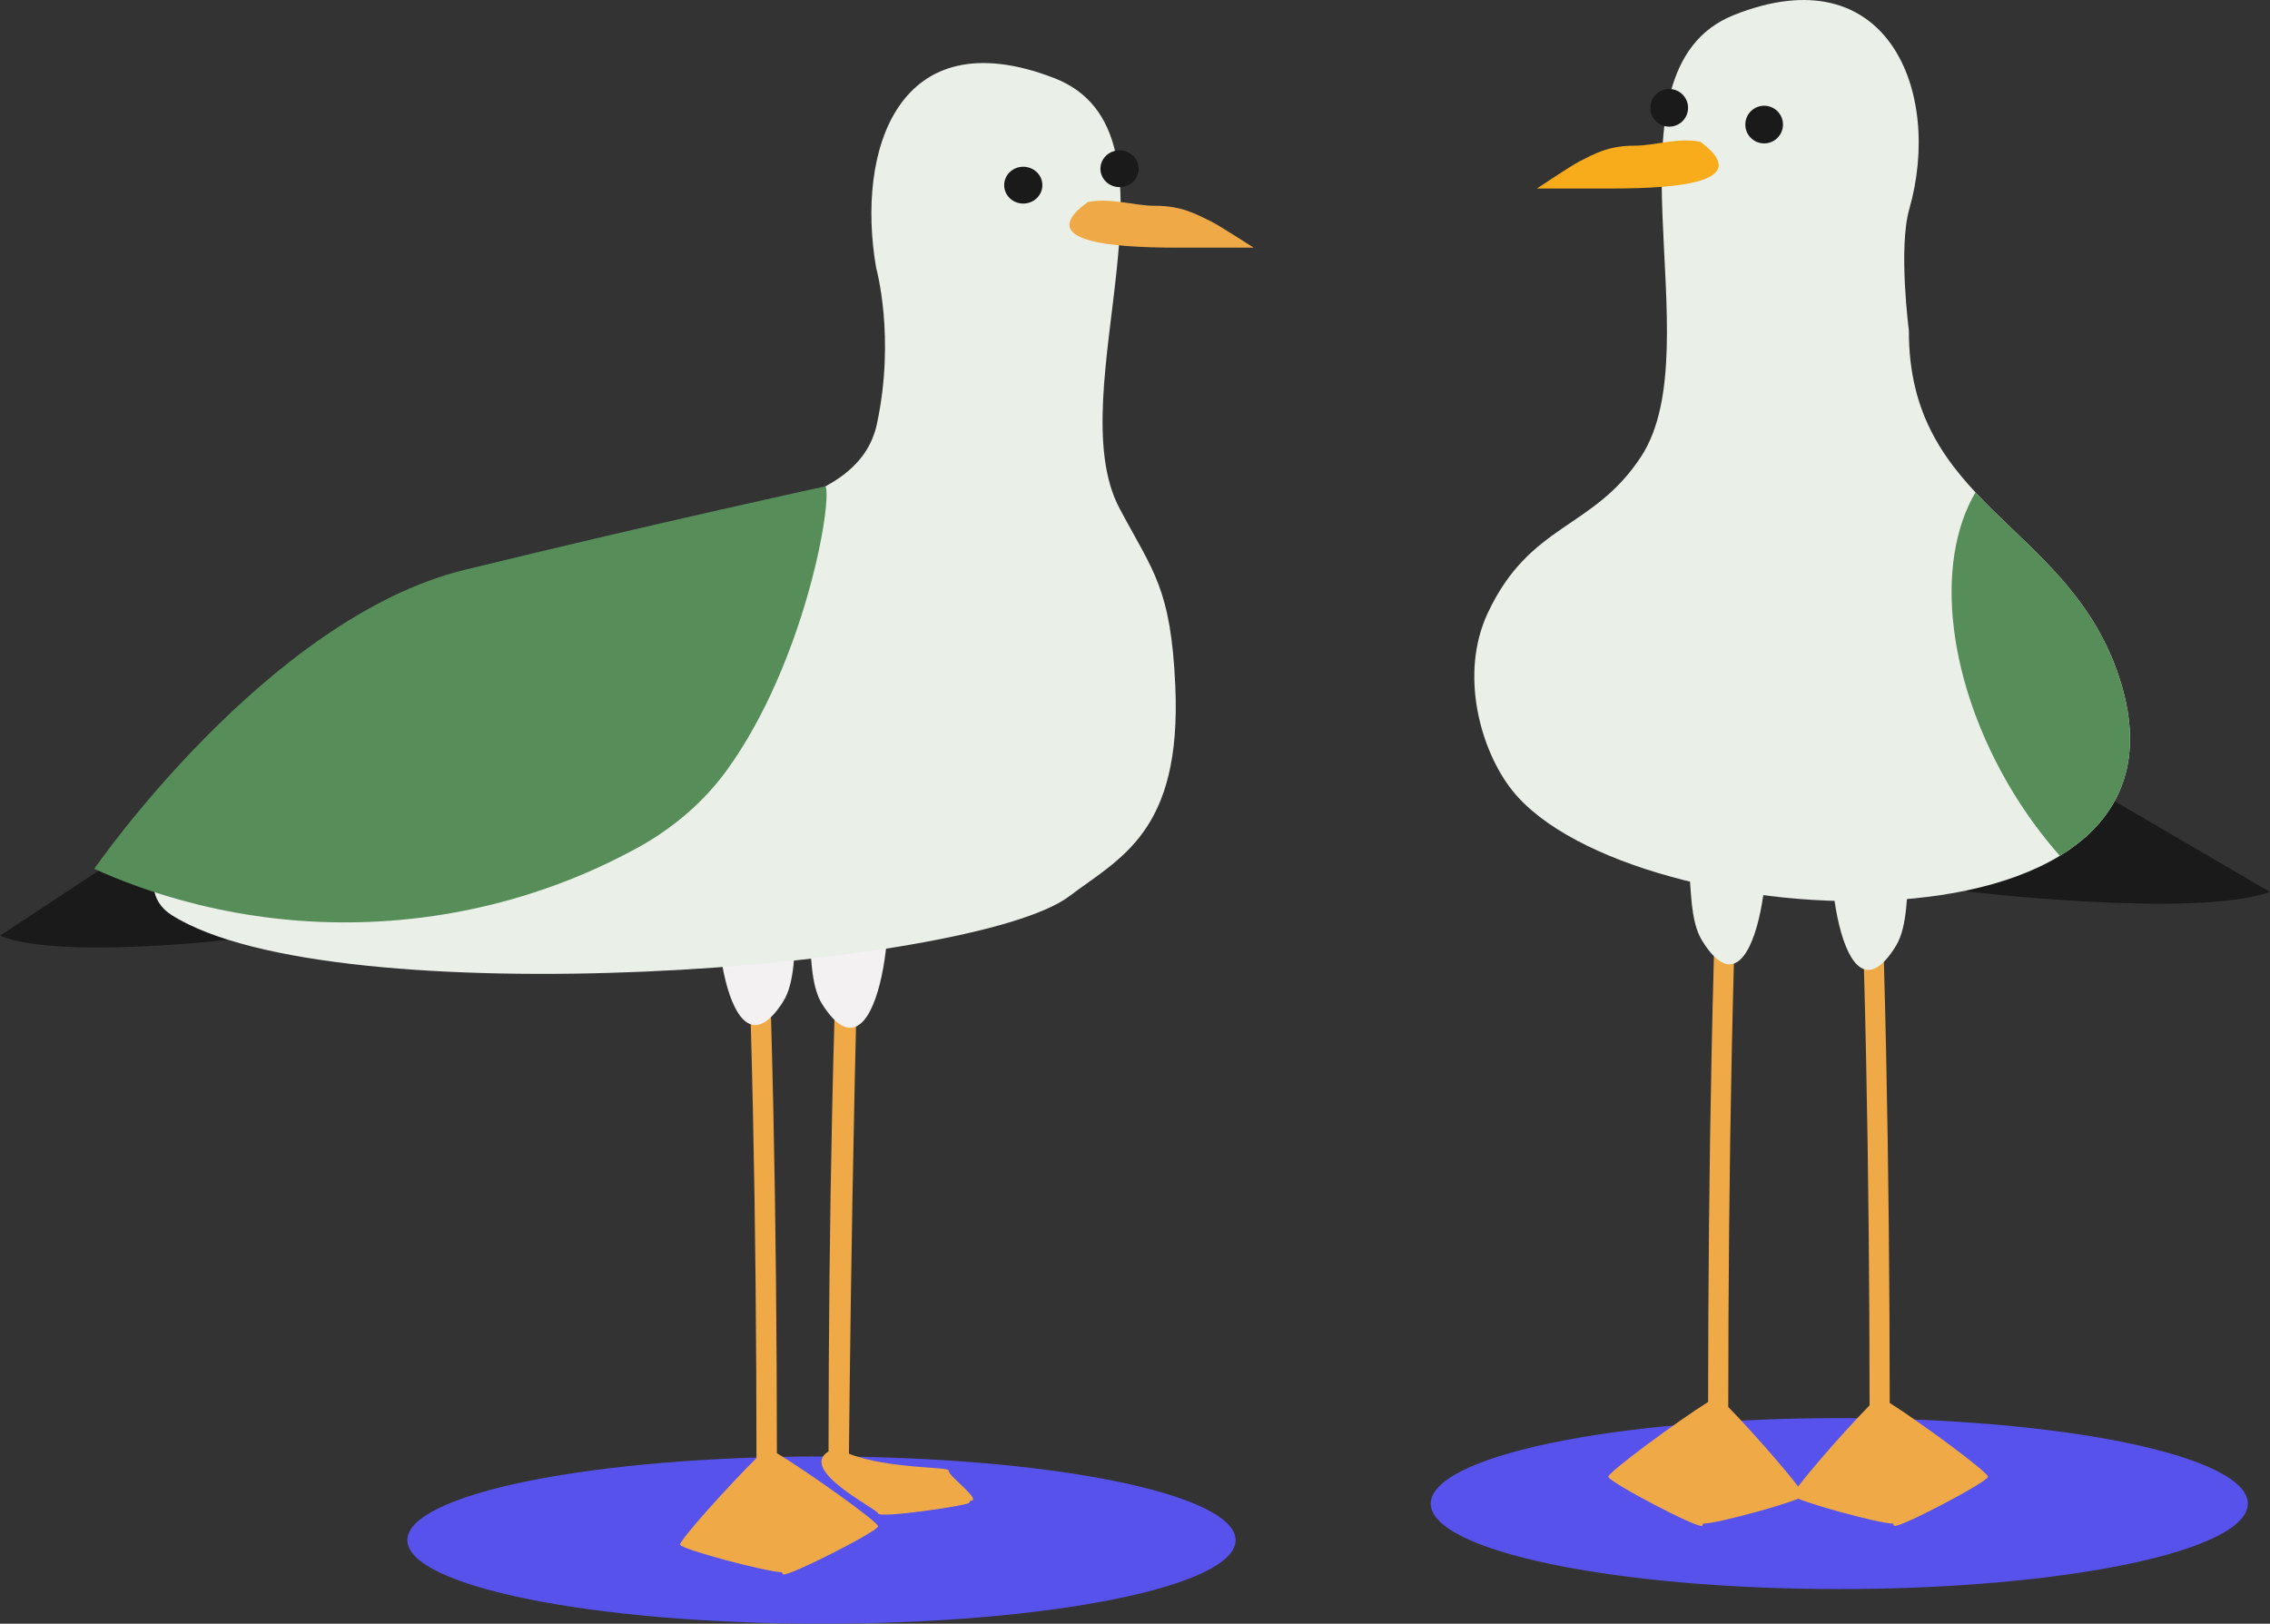
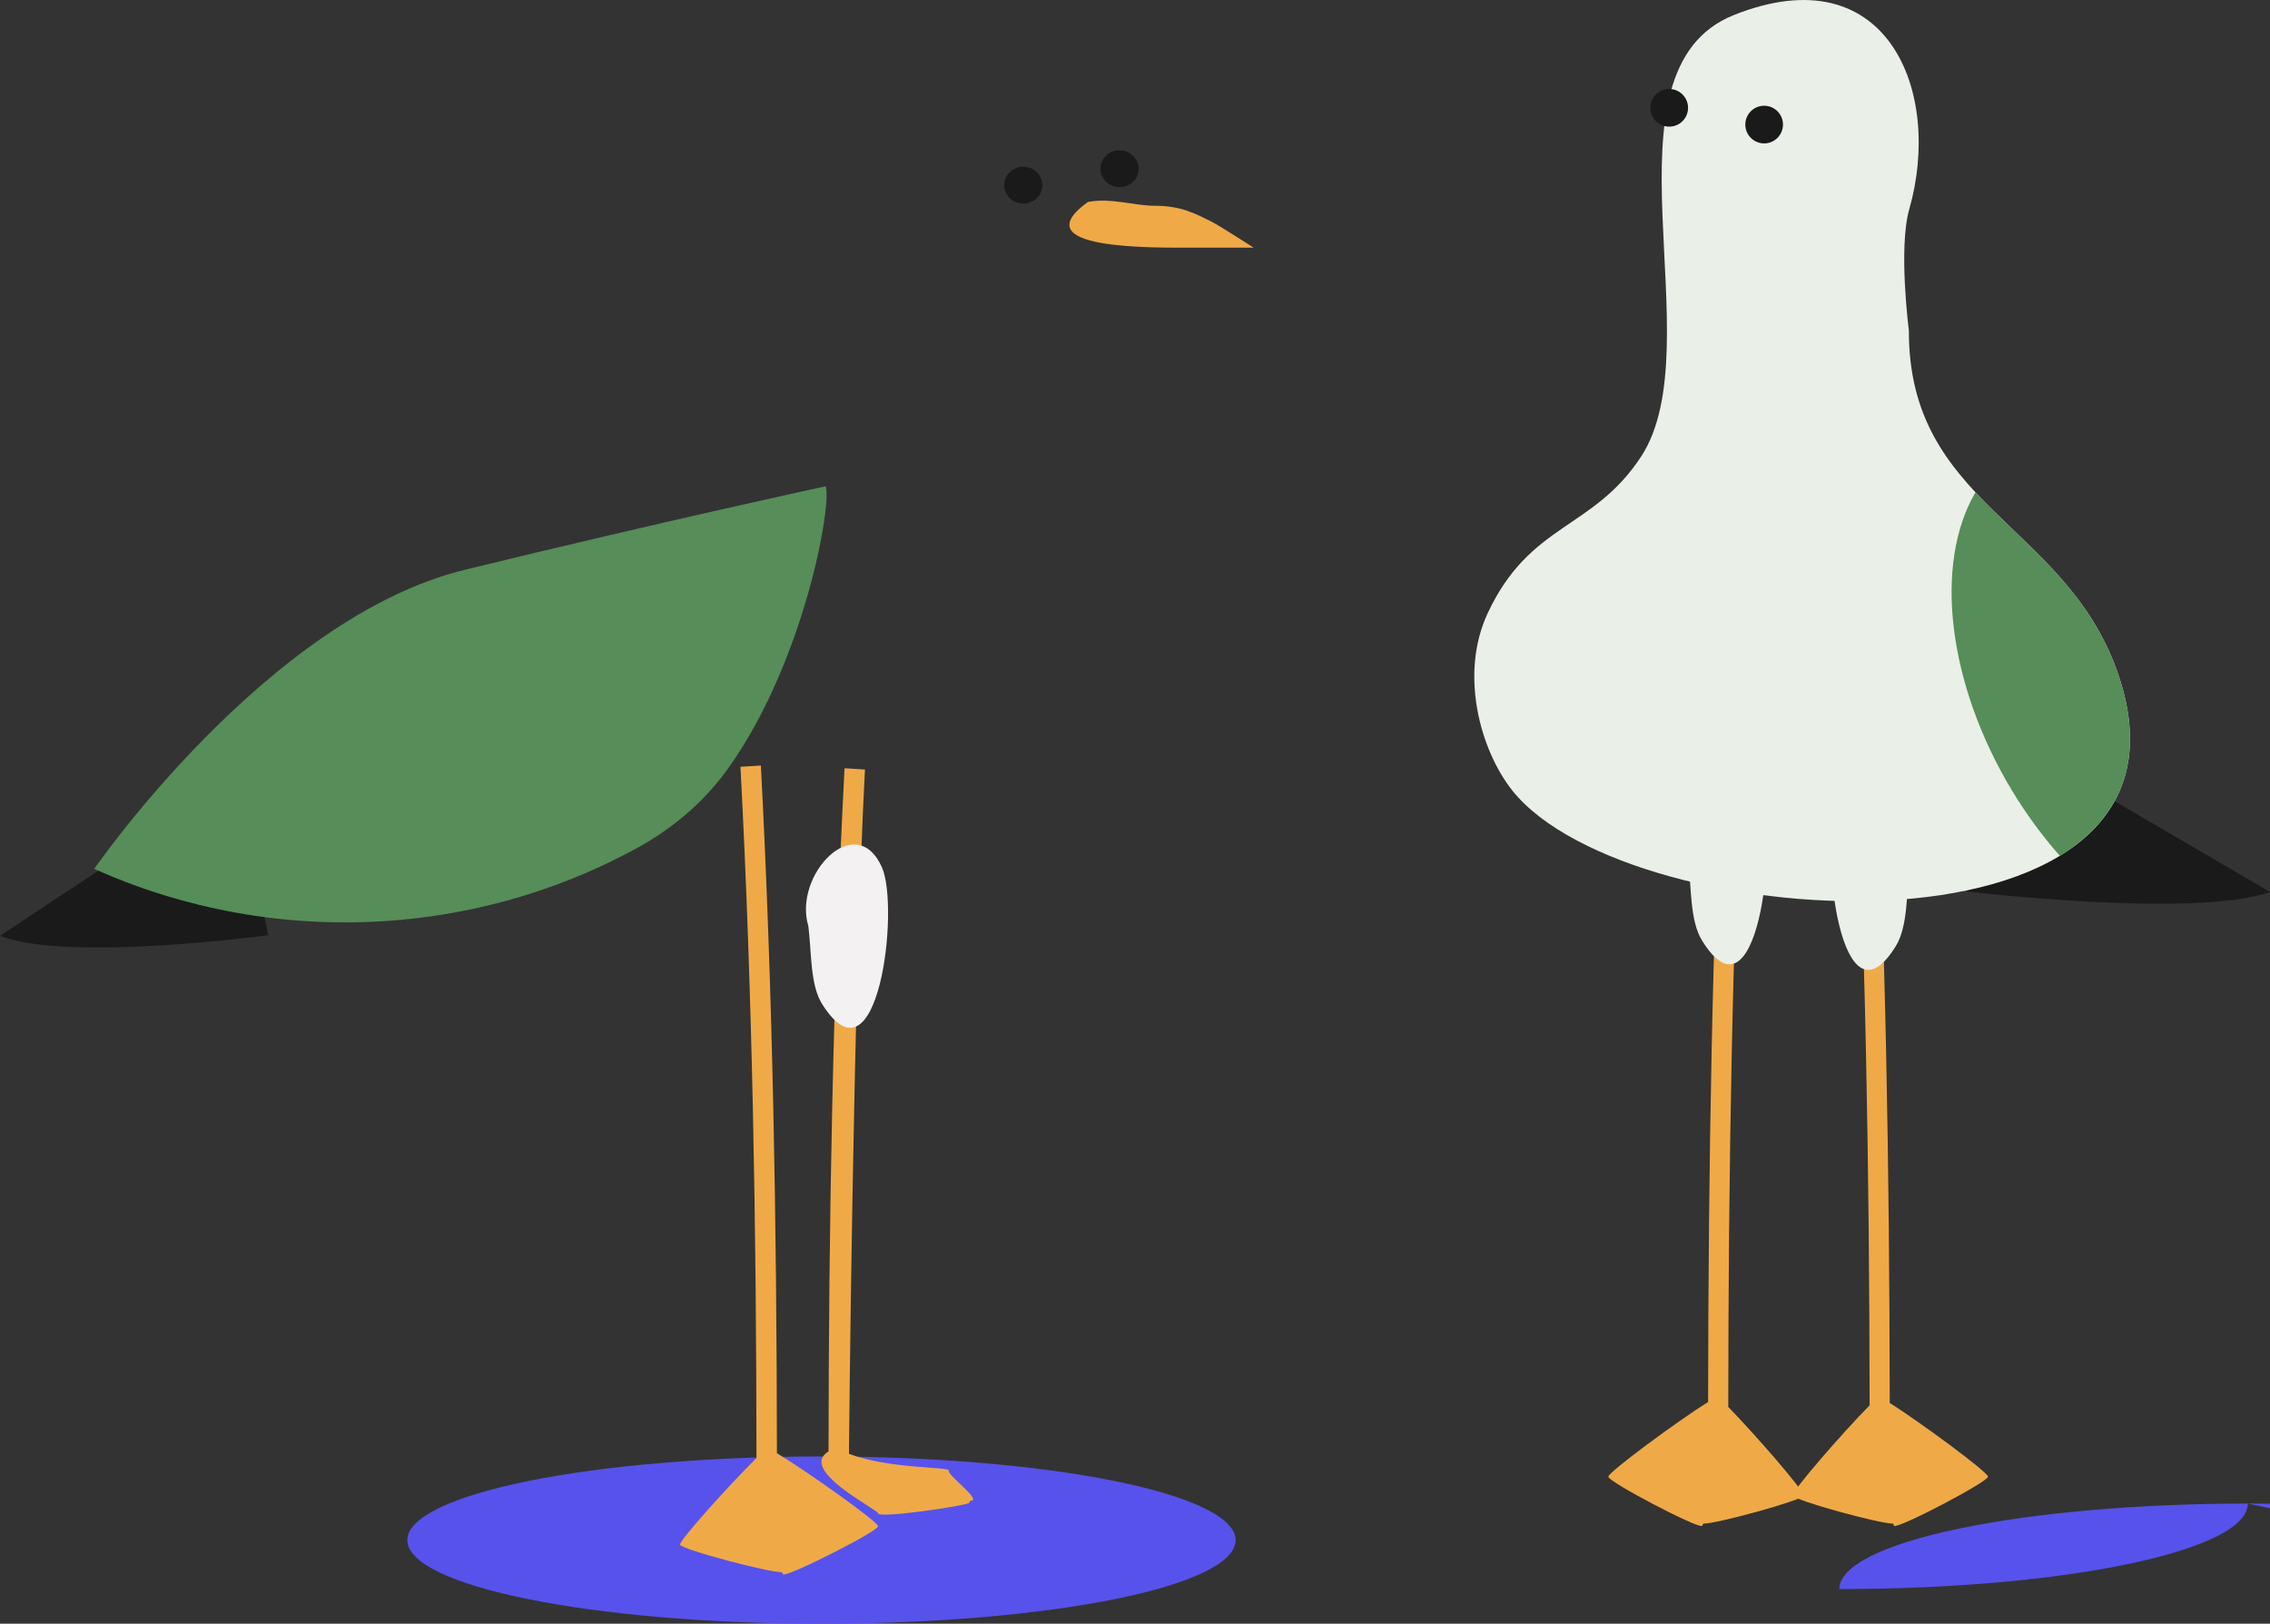
<svg xmlns="http://www.w3.org/2000/svg" id="Calque_2" data-name="Calque 2" viewBox="0 0 1285.64 919.83">
  <rect x="0" y="0" width="1285.64" height="919.83" fill="#333333" stroke="none" />
  <defs>
    <style>      .cls-1 {        fill: #5752eb;      }      .cls-2 {        fill: #efaa47;      }      .cls-3 {        fill: #eaefe8;      }      .cls-4 {        fill: #f3f1f2;      }      .cls-5 {        fill: #568d58;      }      .cls-6 {        fill: #1a1a1a;      }      .cls-7 {        fill: #f8ac1b;      }    </style>
  </defs>
  <g id="Calque_8" data-name="Calque 8">
    <g>
      <path class="cls-1" d="M230.69,872.47c0,26.17,105.03,47.37,234.55,47.37s234.57-21.2,234.57-47.37c0-12.57-24.72-24.61-68.71-33.51-43.97-8.89-103.63-13.87-165.86-13.87s-121.86,4.98-165.86,13.87c-43.97,8.89-68.69,20.94-68.69,33.51h0Z" />
      <g>
        <path class="cls-6" d="M0,530.11l131.9-87.17c7.66,28.56,14.21,57.76,20.03,86.87,0,0-114.2,15.45-151.93.29h0Z" />
        <g>
-           <path class="cls-1" d="M1273.09,851.79c0,26.75-103.6,48.42-231.37,48.42s-231.4-21.67-231.4-48.42c0-12.85,24.38-25.16,67.78-34.25,43.38-9.09,102.23-14.18,163.61-14.18s120.21,5.09,163.61,14.18c43.38,9.09,67.76,21.4,67.76,34.25h0Z" />
+           <path class="cls-1" d="M1273.09,851.79c0,26.75-103.6,48.42-231.37,48.42c0-12.85,24.38-25.16,67.78-34.25,43.38-9.09,102.23-14.18,163.61-14.18s120.21,5.09,163.61,14.18c43.38,9.09,67.76,21.4,67.76,34.25h0Z" />
          <path class="cls-2" d="M1070.27,794.78c-.13-132.12-2.31-264.31-8.95-395.64l-11.39.74c6.64,131.44,8.82,263.84,8.94,396.25-15.11,15.33-44.32,48.87-43.57,51.11.91,2.75,49.33,16.04,56.91,15.9.23.71.43,1.14.59,1.26,2.34,1.69,52.79-24.74,53.12-27.82.24-2.44-38.42-30.92-55.64-41.81h0Z" />
          <path class="cls-2" d="M978.82,797.03c.08-133.77,2.21-267.53,8.94-400.31l-11.39-.74c-6.7,132.2-8.85,265.25-8.96,398.24-16.73,10.43-56.78,39.87-56.52,42.37.32,3.08,50.77,29.51,53.1,27.82.15-.12.36-.55.59-1.26,7.53.16,56.02-13.15,56.92-15.9.73-2.2-27.36-34.51-42.68-50.21h0Z" />
          <path class="cls-3" d="M956.14,487.46c1.84,15.16.87,34.01,7.78,45.27,31.27,50.89,43.35-56.18,33.25-79.48-14.53-33.55-49.73,4.48-41.03,34.21h0Z" />
          <path class="cls-3" d="M1081.55,490.62c-1.86,15.16-.89,34.02-7.79,45.27-31.26,50.89-43.36-56.16-33.26-79.48,14.56-33.55,49.73,4.49,41.05,34.21h0Z" />
          <path class="cls-6" d="M1285.64,505.31l-149.13-87.17c-8.66,28.56-16.07,57.76-22.64,86.87,0,0,129.11,15.45,171.77.29h0Z" />
          <path class="cls-3" d="M1081.12,187.29s-6.09-46.78.23-68.84c19.01-66.51-12.46-144.59-99.35-109.93-79.14,31.58-11.2,187.07-52.57,250.18-27.2,41.51-62.77,37.28-86.81,88.57-16.27,34.72-4.09,77.78,13.73,100.34,66.78,84.51,404.56,103.63,342.41-68.19-30.07-83.11-117.96-94.28-117.64-192.12h0Z" />
-           <path class="cls-7" d="M963.06,80.32c-13.1-2.54-25.54,2.21-37.48,2.21-14.97,0-23.11,4.94-30.86,8.81-5.3,2.66-24.06,15.44-24.25,15.44-11.02,0,22.05,0,33.07,0,23.14,0,96.74,1.45,59.53-26.46h0Z" />
          <path class="cls-6" d="M988.48,70.57c0,2.83,1.11,5.54,3.12,7.54,2,2.01,4.71,3.13,7.54,3.13,5.89,0,10.67-4.77,10.67-10.67s-4.79-10.67-10.67-10.67c-2.83,0-5.54,1.12-7.54,3.13-2.01,2-3.12,4.72-3.12,7.54h0Z" />
          <path class="cls-6" d="M934.71,61.08c0,2.83,1.11,5.54,3.11,7.56,2.02,2,4.73,3.11,7.56,3.11,5.89,0,10.67-4.77,10.67-10.67s-4.79-10.67-10.67-10.67c-2.83,0-5.54,1.12-7.56,3.12-2,2-3.11,4.72-3.11,7.54h0Z" />
          <path class="cls-5" d="M1118.82,278.89c27.56,29.6,62.98,53.6,79.95,100.54,18.32,50.67,1.86,84.71-32.15,105.41-9.92-11.25-19.01-23.62-26.97-36.76-36.39-60.26-44.75-128.27-20.82-169.19h0Z" />
        </g>
        <path class="cls-2" d="M469.25,822.23c.13-129.25,2.34-258.55,9.07-387.02l11.55.73c-6.74,128.58-9.06,387.61-9.06,387.61,22.15,8.68,57.27,7.32,56.51,9.51-.92,2.69,19.78,17.31,12.1,17.17-.23.7-.44,1.12-.6,1.23-2.37,1.66-51.21,8.88-51.52,5.87-.24-2.39-45.5-24.46-28.05-35.11h0Z" />
        <path class="cls-2" d="M428.44,825.98c-.08-130.86-2.24-261.7-9.06-391.59l11.55-.72c6.79,129.32,8.97,259.47,9.08,389.57,16.96,10.21,57.56,39.01,57.3,41.44-.33,3.01-51.46,28.87-53.83,27.21-.16-.11-.36-.54-.6-1.23-7.63.15-56.79-12.86-57.7-15.56-.74-2.15,27.73-33.75,43.27-49.11h0Z" />
-         <path class="cls-4" d="M451.43,523.15c-1.87,14.83-.89,33.27-7.89,44.28-31.69,49.78-43.94-54.96-33.7-77.75,14.73-32.82,50.41,4.38,41.59,33.47h0Z" />
        <path class="cls-4" d="M457.82,524.7c1.88,14.83.9,33.28,7.9,44.28,31.69,49.78,43.96-54.93,33.72-77.75-14.76-32.82-50.41,4.4-41.61,33.47h0Z" />
-         <path class="cls-3" d="M496.21,151.71c-11.56-66.86,12.63-141.44,100.71-107.54,80.22,30.89,2.13,177.9,37.13,243.81,18.98,35.75,29.11,44.97,31.6,100.69,3.7,82.75-31.6,97.49-59.98,119-55.15,41.79-417.44,68.71-508.56,10.65-49.57-31.59,90.14-158.81,210.98-196.45,99.01-30.84,177.75-31.28,188.57-81.76,10.56-49.29-.45-88.39-.45-88.39Z" />
        <path class="cls-2" d="M616.14,114.41c13.28-2.49,25.89,2.16,38,2.16,15.17,0,23.43,4.83,31.29,8.62,5.37,2.6,24.39,15.1,24.58,15.1,11.17,0-22.35,0-33.52,0-23.46,0-98.06,1.42-60.35-25.89h0Z" />
        <path class="cls-6" d="M590.36,104.88c0,2.77-1.13,5.42-3.17,7.38-2.03,1.97-4.78,3.06-7.65,3.06-5.97,0-10.82-4.67-10.82-10.43s4.85-10.43,10.82-10.43c2.87,0,5.61,1.1,7.65,3.06,2.04,1.95,3.17,4.62,3.17,7.38h0Z" />
        <path class="cls-6" d="M644.87,95.59c0,2.77-1.13,5.42-3.15,7.39-2.05,1.95-4.79,3.04-7.66,3.04-5.97,0-10.82-4.67-10.82-10.43s4.85-10.43,10.82-10.43c2.87,0,5.61,1.1,7.66,3.06,2.02,1.95,3.15,4.62,3.15,7.38h0Z" />
        <path class="cls-5" d="M467.62,275.47s-92.44,19.98-204.36,47.31c-111.93,27.33-209.89,169.44-209.89,169.44,25.9,11.69,81.27,32.72,154.43,30.1,70.66-2.54,122.65-25.88,147.58-39.03,15.33-7.76,38.35-22.16,56.38-47.11,43.58-60.3,59.58-150.38,55.86-160.7Z" />
      </g>
    </g>
  </g>
</svg>